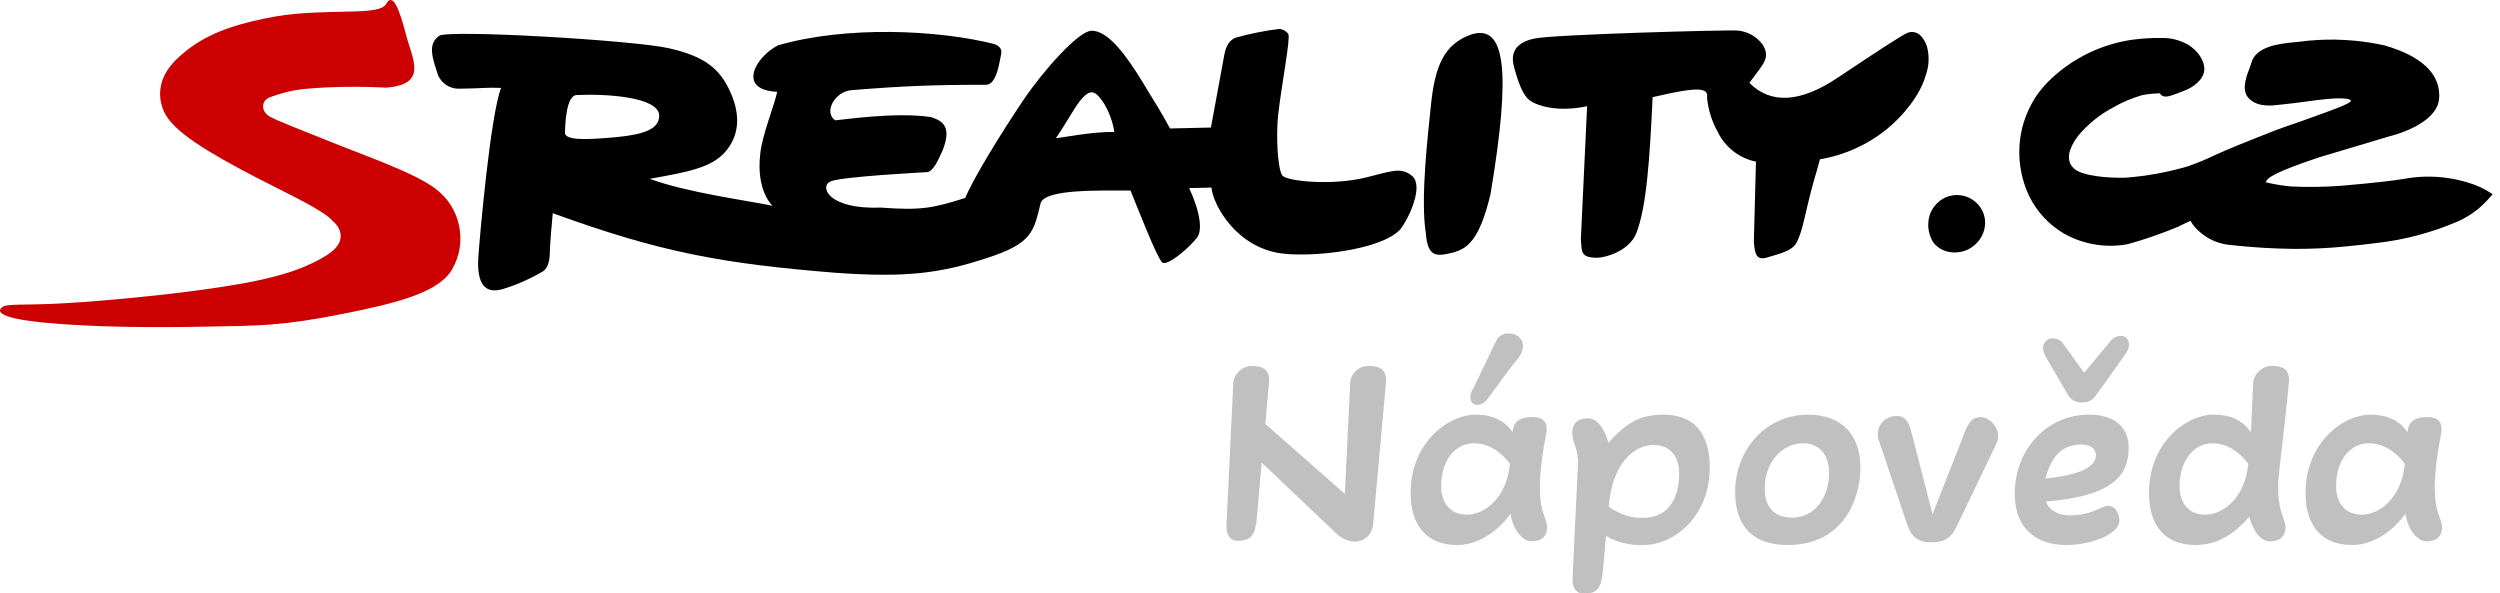
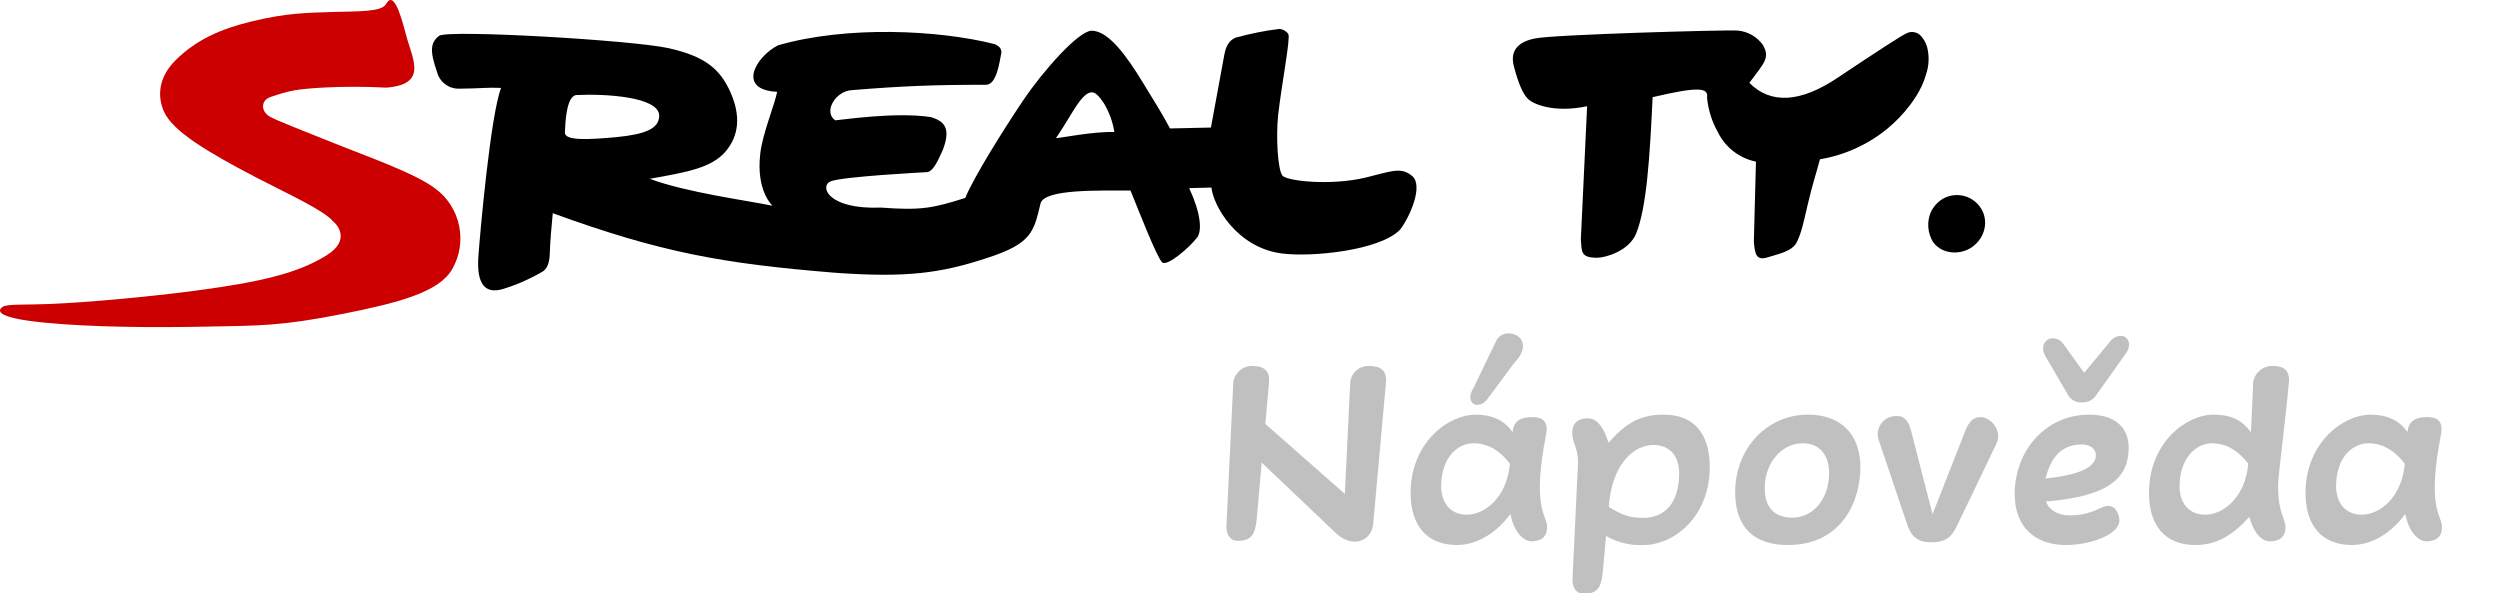
<svg xmlns="http://www.w3.org/2000/svg" width="177" height="42" viewBox="0 0 177 42" version="1.1" xml:space="preserve" style="fill-rule:evenodd;clip-rule:evenodd;stroke-linejoin:round;stroke-miterlimit:2;">
  <g transform="matrix(0.333,0,0,0.333,7.69765e-07,6.56199e-07)">
    <path d="M266.272,77.81C268.56,77.81 270.068,78.694 269.808,81.346L269.027,90.134L285.929,105.007L287.072,81.346C287.242,79.297 289.022,77.726 291.076,77.81C293.469,77.81 294.925,78.642 294.665,81.451L291.961,111.351C291.649,115.044 287.593,116.708 284.004,113.328L268.248,98.351L267.208,110.259C266.896,113.588 266.064,114.992 263.152,114.992C261.539,114.992 260.655,113.64 260.76,111.715L262.216,81.243C262.514,79.253 264.26,77.776 266.272,77.81Z" style="fill:rgb(192,192,192);fill-rule:nonzero;" />
  </g>
  <g transform="matrix(0.333,0,0,0.333,7.69765e-07,6.56199e-07)">
    <path d="M309.795,115.876C303.243,115.876 299.915,111.612 299.915,104.799C299.915,94.087 307.976,88.159 313.695,88.159C317.336,88.159 319.987,89.459 321.6,91.903C321.756,89.355 323.576,88.678 325.76,88.678C327.944,88.678 329.244,89.563 328.724,92.319C325.604,108.387 328.932,109.376 328.932,112.08C328.932,114.263 327.528,115.095 325.604,115.095C324.096,115.095 321.912,113.38 321.132,109.271C318.48,112.912 314.371,115.876 309.795,115.876ZM313.331,94.243C309.848,94.243 306.415,97.311 306.415,103.395C306.415,106.672 308.184,109.427 311.875,109.427C315.568,109.427 320.352,105.943 321.028,98.611C318.428,95.179 315.619,94.243 313.331,94.243ZM316.14,84.987C315.638,85.662 314.849,86.066 314.008,86.079C312.915,86.079 311.928,84.674 313.228,82.594L318.272,72.142C318.853,71.293 319.846,70.817 320.872,70.894C323.316,70.894 325.5,73.598 321.912,77.186L316.14,84.987Z" style="fill:rgb(192,192,192);fill-rule:nonzero;" />
  </g>
  <g transform="matrix(0.333,0,0,0.333,7.69765e-07,6.56199e-07)">
    <path d="M337.614,88.939C339.123,88.939 340.839,90.239 341.983,94.139C345.311,90.395 348.276,88.159 353.631,88.159C361.535,88.159 363.512,93.879 363.512,99.339C363.512,109.948 355.816,115.876 349.471,115.876C346.672,116.026 343.888,115.358 341.463,113.952L340.787,121.44C340.475,124.924 339.694,126.224 336.731,126.224C335.118,126.224 334.235,124.976 334.339,122.948L335.483,98.923C335.691,95.231 334.235,94.295 334.286,91.955C334.339,89.771 335.691,88.939 337.614,88.939ZM349.367,110.103C353.995,110.103 357.012,106.88 357.012,100.588C357.012,97.311 355.295,94.607 351.551,94.607C347.599,94.607 342.763,98.299 342.035,107.763C344.947,109.584 346.611,110.103 349.367,110.103Z" style="fill:rgb(192,192,192);fill-rule:nonzero;" />
  </g>
  <g transform="matrix(0.333,0,0,0.333,7.69765e-07,6.56199e-07)">
    <path d="M395.543,99.339C395.543,106.152 391.902,115.876 380.099,115.876C373.286,115.876 368.918,112.496 368.918,104.591C368.918,95.595 375.47,88.159 384.414,88.159C391.227,88.159 395.543,92.163 395.543,99.339ZM375.21,103.811C375.21,107.971 377.342,110.051 381.034,110.051C385.819,110.051 388.887,105.736 388.887,100.588C388.887,96.791 386.91,94.243 383.322,94.243C378.954,94.243 375.21,98.195 375.21,103.811Z" style="fill:rgb(192,192,192);fill-rule:nonzero;" />
  </g>
  <g transform="matrix(0.333,0,0,0.333,7.69765e-07,6.56199e-07)">
    <path d="M406.307,91.539L410.883,109.324L417.851,91.59C418.735,89.355 419.723,88.678 421.179,88.678C422.947,88.678 425.911,91.331 424.455,94.347L416.291,111.351C415.198,113.64 414.263,115.304 410.57,115.304C407.607,115.304 406.307,113.952 405.475,111.456L399.39,93.411C399.284,93.055 399.231,92.686 399.231,92.314C399.231,90.197 400.973,88.454 403.091,88.454C403.21,88.454 403.328,88.459 403.446,88.47C405.111,88.47 405.839,89.823 406.307,91.539Z" style="fill:rgb(192,192,192);fill-rule:nonzero;" />
  </g>
  <g transform="matrix(0.333,0,0,0.333,7.69765e-07,6.56199e-07)">
    <path d="M444.162,88.159C449.83,88.159 452.587,91.019 452.587,95.179C452.587,101.42 448.687,105.527 435.01,106.62C435.634,108.492 437.662,109.584 440.002,109.584C444.838,109.584 446.658,107.555 448.218,107.555C450.091,107.555 450.611,109.792 450.611,110.675C450.611,113.588 444.578,115.876 439.275,115.876C432.514,115.876 428.354,111.923 428.354,105.059C428.354,95.543 435.166,88.159 444.162,88.159ZM439.794,84.155L434.905,75.782C433.554,73.442 435.114,71.934 436.31,71.934C437.263,71.877 438.177,72.334 438.702,73.131L443.122,79.266L448.634,72.61C449.191,71.849 450.083,71.403 451.027,71.414C452.223,71.414 453.523,73.078 451.91,75.262L445.567,84.155C444.912,85.074 443.834,85.603 442.706,85.558C441.555,85.652 440.439,85.114 439.794,84.155ZM445.618,96.791C445.618,95.543 444.527,94.503 442.654,94.503C438.338,94.503 436.102,97.103 434.905,101.731C443.07,100.899 445.618,98.923 445.618,96.791Z" style="fill:rgb(192,192,192);fill-rule:nonzero;" />
  </g>
  <g transform="matrix(0.333,0,0,0.333,7.69765e-07,6.56199e-07)">
    <path d="M486.647,81.346C485.815,90.447 484.41,100.588 484.359,103.135C484.307,109.116 485.919,110.208 485.919,112.08C485.919,114.263 484.515,115.095 482.591,115.095C481.082,115.095 479.366,113.796 478.222,109.896C474.894,113.64 471.359,115.876 466.834,115.876C460.126,115.876 456.902,111.56 456.902,104.799C456.902,94.087 464.858,88.159 470.578,88.159C474.218,88.159 476.611,89.199 478.586,91.903L479.054,81.295C479.338,79.268 481.116,77.759 483.162,77.81C485.347,77.81 486.906,78.539 486.647,81.346ZM470.318,94.243C466.834,94.243 463.402,97.519 463.402,103.395C463.402,106.672 465.118,109.427 468.862,109.427C472.554,109.427 477.338,105.943 478.015,98.611C475.414,95.179 472.607,94.243 470.318,94.243Z" style="fill:rgb(192,192,192);fill-rule:nonzero;" />
  </g>
  <g transform="matrix(0.333,0,0,0.333,7.69765e-07,6.56199e-07)">
    <path d="M500.062,115.876C493.51,115.876 490.182,111.612 490.182,104.799C490.182,94.087 498.242,88.159 503.962,88.159C507.603,88.159 510.255,89.459 511.866,91.903C512.023,89.355 513.843,88.678 516.027,88.678C518.211,88.678 519.511,89.563 518.991,92.319C515.87,108.387 519.198,109.376 519.198,112.08C519.198,114.263 517.795,115.095 515.87,115.095C514.362,115.095 512.179,113.38 511.399,109.271C508.746,112.912 504.638,115.876 500.062,115.876ZM503.599,94.243C500.114,94.243 496.682,97.311 496.682,103.395C496.682,106.672 498.45,109.427 502.142,109.427C505.834,109.427 510.618,105.943 511.294,98.611C508.694,95.179 505.886,94.243 503.599,94.243Z" style="fill:rgb(192,192,192);fill-rule:nonzero;" />
  </g>
  <g transform="matrix(0.333,0,0,0.333,7.69765e-07,6.56199e-07)">
    <path d="M271.998,6.151C268.831,6.54 265.698,7.169 262.627,8.033C261.341,8.643 260.693,9.694 260.322,11.563L257.458,27.117L248.759,27.312C246.894,23.85 245.877,22.282 242.817,17.279C239.717,12.209 235.678,6.418 232.032,6.538C229.262,6.629 221.751,15.098 217.59,21.267C213.055,27.988 206.947,37.871 205.228,42.079C198.269,44.301 195.696,44.759 187.332,44.137C175.995,44.576 174.194,39.603 176.585,38.565C178.976,37.528 197.142,36.596 197.142,36.596C198.443,36.418 199.424,34.123 200.447,31.898C202.212,27.272 200.825,25.789 197.943,24.899C190.416,23.743 178.98,25.495 177.585,25.584C175.04,23.878 177.489,19.42 181.09,19.165C192.057,18.276 198.374,18.026 209.621,18.026C211.95,18.026 212.498,13.117 212.868,11.427C213.055,10.538 212.589,9.826 211.474,9.381C199.577,6.357 179.963,5.421 165.399,9.642C160.684,12.056 156.568,19.107 165.232,19.52C164.801,21.973 162.074,28.534 161.641,32.681C160.707,40.61 164.24,43.748 164.24,43.748C158.892,42.622 145.901,40.927 138.145,38.011C146.16,36.599 151.292,35.679 154.265,32.209C157.146,28.828 157.518,24.56 155.288,19.577C153.057,14.597 149.833,11.978 142.215,10.255C134.597,8.532 95.33,6.269 93.378,7.604C91.519,9.026 91.333,10.759 92.913,15.295C93.456,17.442 95.44,18.932 97.653,18.854C102.658,18.819 103.073,18.554 106.536,18.687C104.32,24.388 102.054,49.423 101.682,54.938C101.404,60.454 103.169,62.589 106.98,61.433C108.978,60.832 110.921,60.058 112.786,59.12C113.529,58.764 114.366,58.319 115.295,57.785C116.225,57.251 116.782,56.096 116.875,54.226C116.968,51.292 117.247,48.267 117.526,45.331C140.296,53.604 153.393,56.048 177.743,58.005C192.799,59.071 200.021,58.079 209.78,54.877C219.448,51.764 219.775,49.292 221.26,43.153C222.303,40.184 233.473,40.516 240.366,40.516C241.853,44.162 245.983,54.791 247.085,55.775C248.166,56.74 252.971,52.567 254.561,50.455C255.566,49.012 255.346,45.421 252.836,39.996L257.569,39.877C257.948,43.693 262.912,52.62 272.495,53.886C278.895,54.731 293.478,53.253 297.692,48.801C299.741,46.154 302.68,39.487 300.254,37.427C297.827,35.368 295.626,36.489 290.339,37.755C283.027,39.505 273.759,38.53 272.691,37.363C271.653,36.229 271.253,28.91 271.76,24.376C272.474,17.997 274.423,8.048 273.91,7.232C273.469,6.603 272.765,6.205 271.998,6.151ZM236.923,28.072C232.285,27.93 225.526,29.361 224.505,29.361C226.699,26.227 228.726,22.289 230.19,20.77C232.158,18.729 233.102,19.627 234.678,21.916C235.821,23.802 236.584,25.893 236.923,28.072ZM120.106,28.203C120.183,26.518 120.331,20.351 122.581,20.207C128.645,19.911 140.104,20.555 140.153,24.59C140.153,27.375 137.121,28.558 131.119,29.15C125.047,29.703 120.106,29.962 120.106,28.203L120.106,28.203Z" style="fill-rule:nonzero;" />
  </g>
  <g transform="matrix(0.333,0,0,0.333,7.69765e-07,6.56199e-07)">
    <path d="M369.456,6.495C367.186,6.313 330.16,7.338 326.352,8.181C322.462,8.936 320.96,11.052 321.942,14.365C322.832,17.759 323.784,19.896 324.786,20.946C325.702,21.993 330.095,24.117 337.44,22.588L336.107,50.881C336.335,53.49 335.961,54.809 339.639,54.8C341.137,54.793 346.344,53.494 347.9,49.566C350.08,44.062 350.752,33.798 351.37,20.658C361.028,18.391 363.301,18.586 362.938,20.753C363.179,23.323 363.957,25.814 365.223,28.064C366.796,31.314 369.801,33.648 373.338,34.368C373.195,41.157 373.038,44.564 372.891,51.352C373.105,54.297 373.542,55.39 375.762,54.73C378.076,53.991 381.084,53.478 382.058,51.424C383.029,49.368 383.345,47.777 384.334,43.543C385.325,39.224 386.195,36.769 386.944,33.866C392.168,32.995 397.075,30.778 401.18,27.434C404.549,24.727 408.273,20.229 409.436,16.001C410.141,14.068 410.24,11.966 409.72,9.975C409.448,9.035 408.946,8.177 408.26,7.478C407.554,6.841 406.554,6.637 405.656,6.947C404.68,7.24 398.791,11.143 390.741,16.499C382.778,21.861 376.454,22.174 371.935,17.618C375.118,13.309 376.366,12.329 374.831,9.579C373.579,7.814 371.612,6.685 369.456,6.495Z" style="fill-rule:nonzero;" />
  </g>
  <g transform="matrix(0.333,0,0,0.333,7.69765e-07,6.56199e-07)">
-     <path d="M309.005,53.684C311.801,52.851 314.478,51.396 316.881,41.377C321.394,14.617 319.953,5.194 312.934,7.29C306.952,9.327 305.036,14.137 304.202,22.679C303.66,28.216 301.955,42.027 303.152,49.625C303.582,55.094 305.792,54.411 309.005,53.684Z" style="fill-rule:nonzero;" />
-   </g>
+     </g>
  <g transform="matrix(0.333,0,0,0.333,7.69765e-07,6.56199e-07)">
    <path d="M82.079,0.869C83.563,-1.865 84.998,2.272 86.339,7.44C87.67,12.575 91.075,17.933 82.126,18.635C77.72,18.394 73.305,18.386 68.899,18.611C62.898,18.953 61.602,19.25 57.492,20.629C55.493,21.339 55.415,23.543 57.227,24.712C58.497,25.532 64.873,27.955 70.63,30.286C77.76,33.174 88.196,36.765 92.58,40.121C97.928,44.065 99.469,51.486 96.133,57.233C93.345,62.159 84.572,64.402 72.937,66.724C59.609,69.378 54.761,69.224 44.466,69.432C33.097,69.664 19.84,69.617 9.249,68.575C-1.595,67.506 -0.407,65.826 0.675,65.176C1.604,64.621 5.696,64.833 10.492,64.634C18.827,64.286 31.521,63.124 41.385,61.822C55.622,59.948 63.443,58.045 69.514,54.233C74.605,51.037 71.664,47.723 70.862,47.106C68.83,44.65 60.996,41.146 54.18,37.582C44.25,32.39 36.795,27.973 34.89,23.782C33.416,20.542 33.639,16.456 37.346,12.788C41.684,8.493 46.76,6.193 53.521,4.551C60.9,2.76 65.102,2.724 71.043,2.536C75.904,2.382 81.147,2.581 82.079,0.869Z" style="fill:rgb(204,0,0);fill-rule:nonzero;" />
  </g>
  <g transform="matrix(0.333,0,0,0.333,7.69765e-07,6.56199e-07)">
-     <path d="M487.033,39.615L487.021,39.625L487.032,39.628L487.033,39.615ZM497.633,39.508C494.124,39.763 490.604,39.809 487.091,39.644C485.305,39.476 483.533,39.186 481.786,38.775C481.798,37.811 484.042,36.485 493.035,33.461C493.036,33.461 507.051,29.25 508.07,28.967C508.48,28.87 518.271,26.495 518.6,20.823C519.038,13.298 509.984,10.559 507.009,9.659C504.957,9.203 502.88,8.871 500.788,8.664C499.396,8.53 498.024,8.474 496.624,8.425C494.002,8.382 491.381,8.535 488.782,8.884C488.5,8.916 488.173,8.947 487.838,8.977C484.75,9.278 479.581,9.779 478.632,13.468C478.555,13.766 478.395,14.193 478.225,14.645C477.507,16.551 476.443,19.376 478.293,21.074C480.195,22.815 482.922,22.484 484.916,22.245C485.225,22.206 485.551,22.166 485.85,22.14C487.329,21.999 488.787,21.799 490.198,21.605C491.6,21.411 493.004,21.218 494.378,21.09C494.384,21.089 494.959,21.03 494.959,21.03C496.702,20.851 499.765,20.806 499.824,21.417C499.85,21.703 498.698,22.328 496.237,23.235C496.234,23.237 491.24,25.106 489.058,25.848L488.99,25.872C486.91,26.579 484.777,27.305 482.703,28.129L480.55,28.982C477.321,30.258 473.979,31.577 470.742,33.061C468.892,33.955 466.988,34.736 465.043,35.399C460.75,36.647 456.338,37.446 451.88,37.782C448.144,37.87 442.808,37.442 441.024,35.885C438.795,33.942 440.239,31.004 441.803,28.925C443.877,26.416 446.428,24.344 449.308,22.827C451.233,21.723 453.283,20.853 455.415,20.236C456.671,19.992 457.946,19.861 459.225,19.845C459.887,20.981 461.149,20.514 462.897,19.87C463.771,19.546 464.914,19.086 465.198,18.943C465.993,18.548 468.592,17.081 468.663,14.789C468.729,12.631 466.993,10.59 465.245,9.523C463.508,8.524 461.529,8.021 459.526,8.072C457.533,8.05 455.541,8.165 453.564,8.418C452.159,8.603 450.77,8.889 449.406,9.276C444.088,10.745 439.242,13.573 435.348,17.482C434.307,18.543 433.379,19.711 432.58,20.965C431.596,22.565 430.815,24.282 430.256,26.076C428.693,31.259 429.119,36.843 431.451,41.729C433.063,45.003 435.592,47.74 438.729,49.604C442.871,51.967 447.719,52.784 452.406,51.911C455.987,50.913 459.504,49.698 462.936,48.272C463.893,47.821 465.711,46.918 465.728,46.947C465.997,47.441 466.318,47.904 466.685,48.331C467.343,49.032 468.073,49.661 468.864,50.208C470.491,51.305 472.379,51.957 474.336,52.099C478.798,52.597 483.282,52.871 487.771,52.92C491.366,52.934 494.96,52.766 498.538,52.415C500.485,52.241 502.445,52.007 504.171,51.801L505.408,51.655C511.322,50.977 517.104,49.432 522.569,47.071C525.01,45.992 527.192,44.406 528.972,42.418L529.504,41.821L529.982,41.285L529.363,40.91L528.667,40.486C527.913,40.041 527.121,39.662 526.301,39.354C521.431,37.542 516.158,37.089 511.05,38.041C506.953,38.745 497.633,39.508 497.633,39.508ZM465.69,45.738L465.688,45.734L465.69,45.736L465.69,45.738ZM527.297,41.237C527.317,41.217 527.337,41.198 527.355,41.179C527.374,41.189 527.391,41.198 527.41,41.207L527.425,41.304C527.383,41.282 527.341,41.259 527.297,41.237L527.297,41.237ZM527.504,42.129C527.488,42.12 527.471,42.112 527.458,42.103C527.484,42.074 527.511,42.046 527.536,42.018L527.549,42.086C527.534,42.1 527.518,42.115 527.504,42.129L527.504,42.129Z" />
-   </g>
+     </g>
  <g transform="matrix(0.333,0,0,0.333,7.69765e-07,6.56199e-07)">
    <path d="M422.042,47.871C422.111,47.058 422.012,46.239 421.75,45.467C420.894,43.076 418.614,41.471 416.075,41.471C414.759,41.471 413.479,41.902 412.432,42.697C411.625,43.336 410.972,44.148 410.523,45.073C409.639,47.156 409.815,49.542 410.995,51.473C413.074,54.319 417.473,54.319 419.921,52.013C421.131,50.954 421.89,49.472 422.042,47.871Z" />
  </g>
</svg>